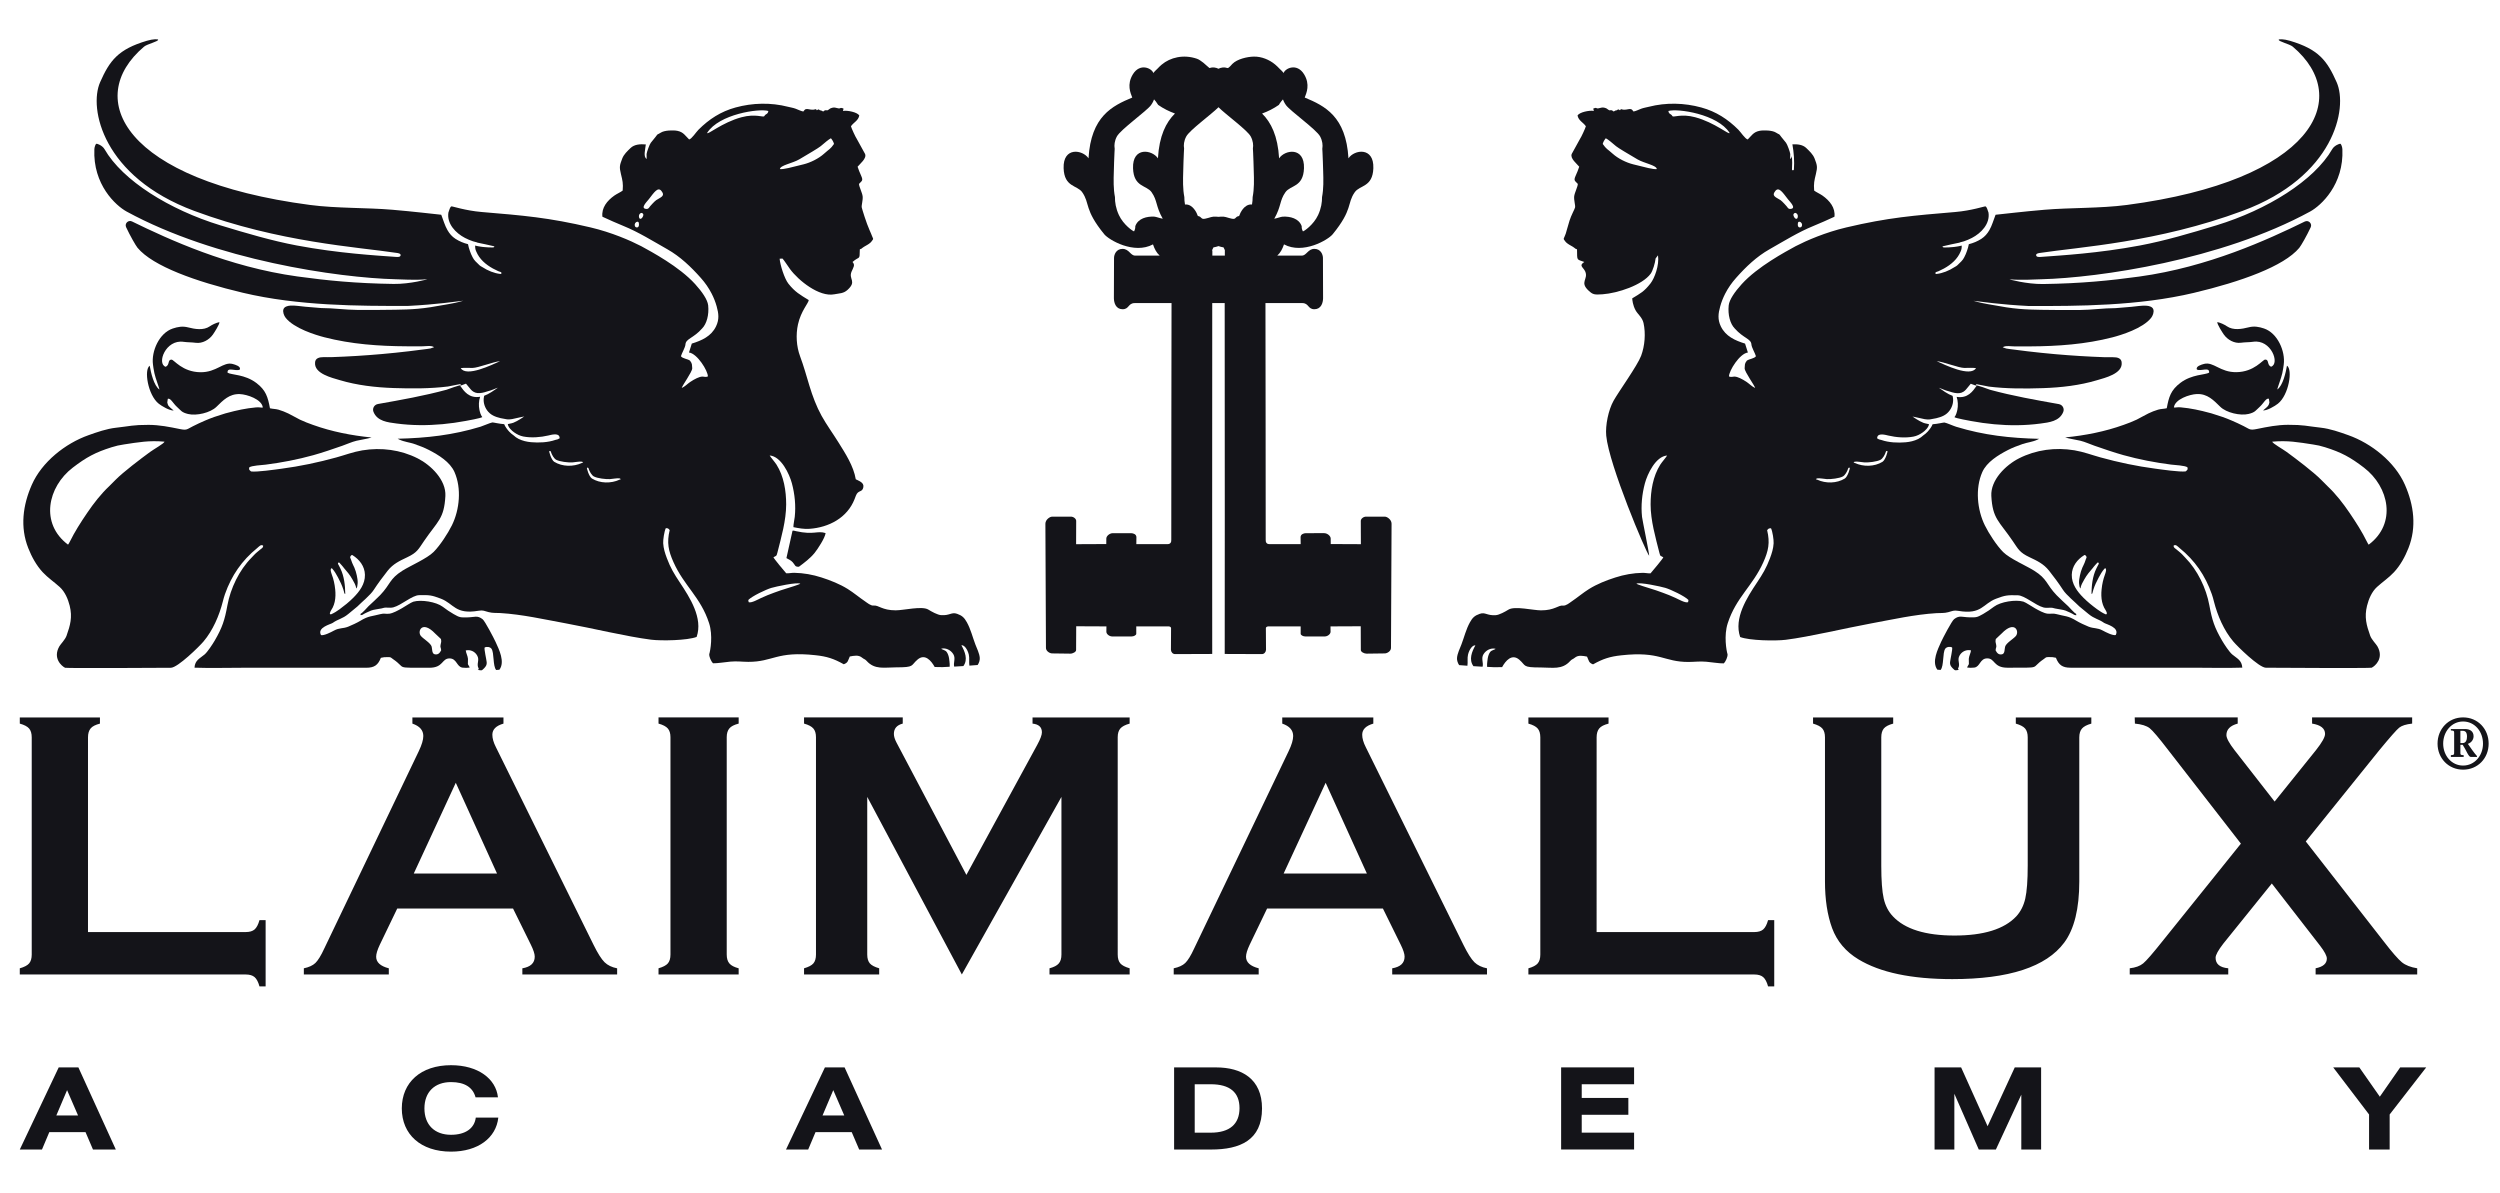
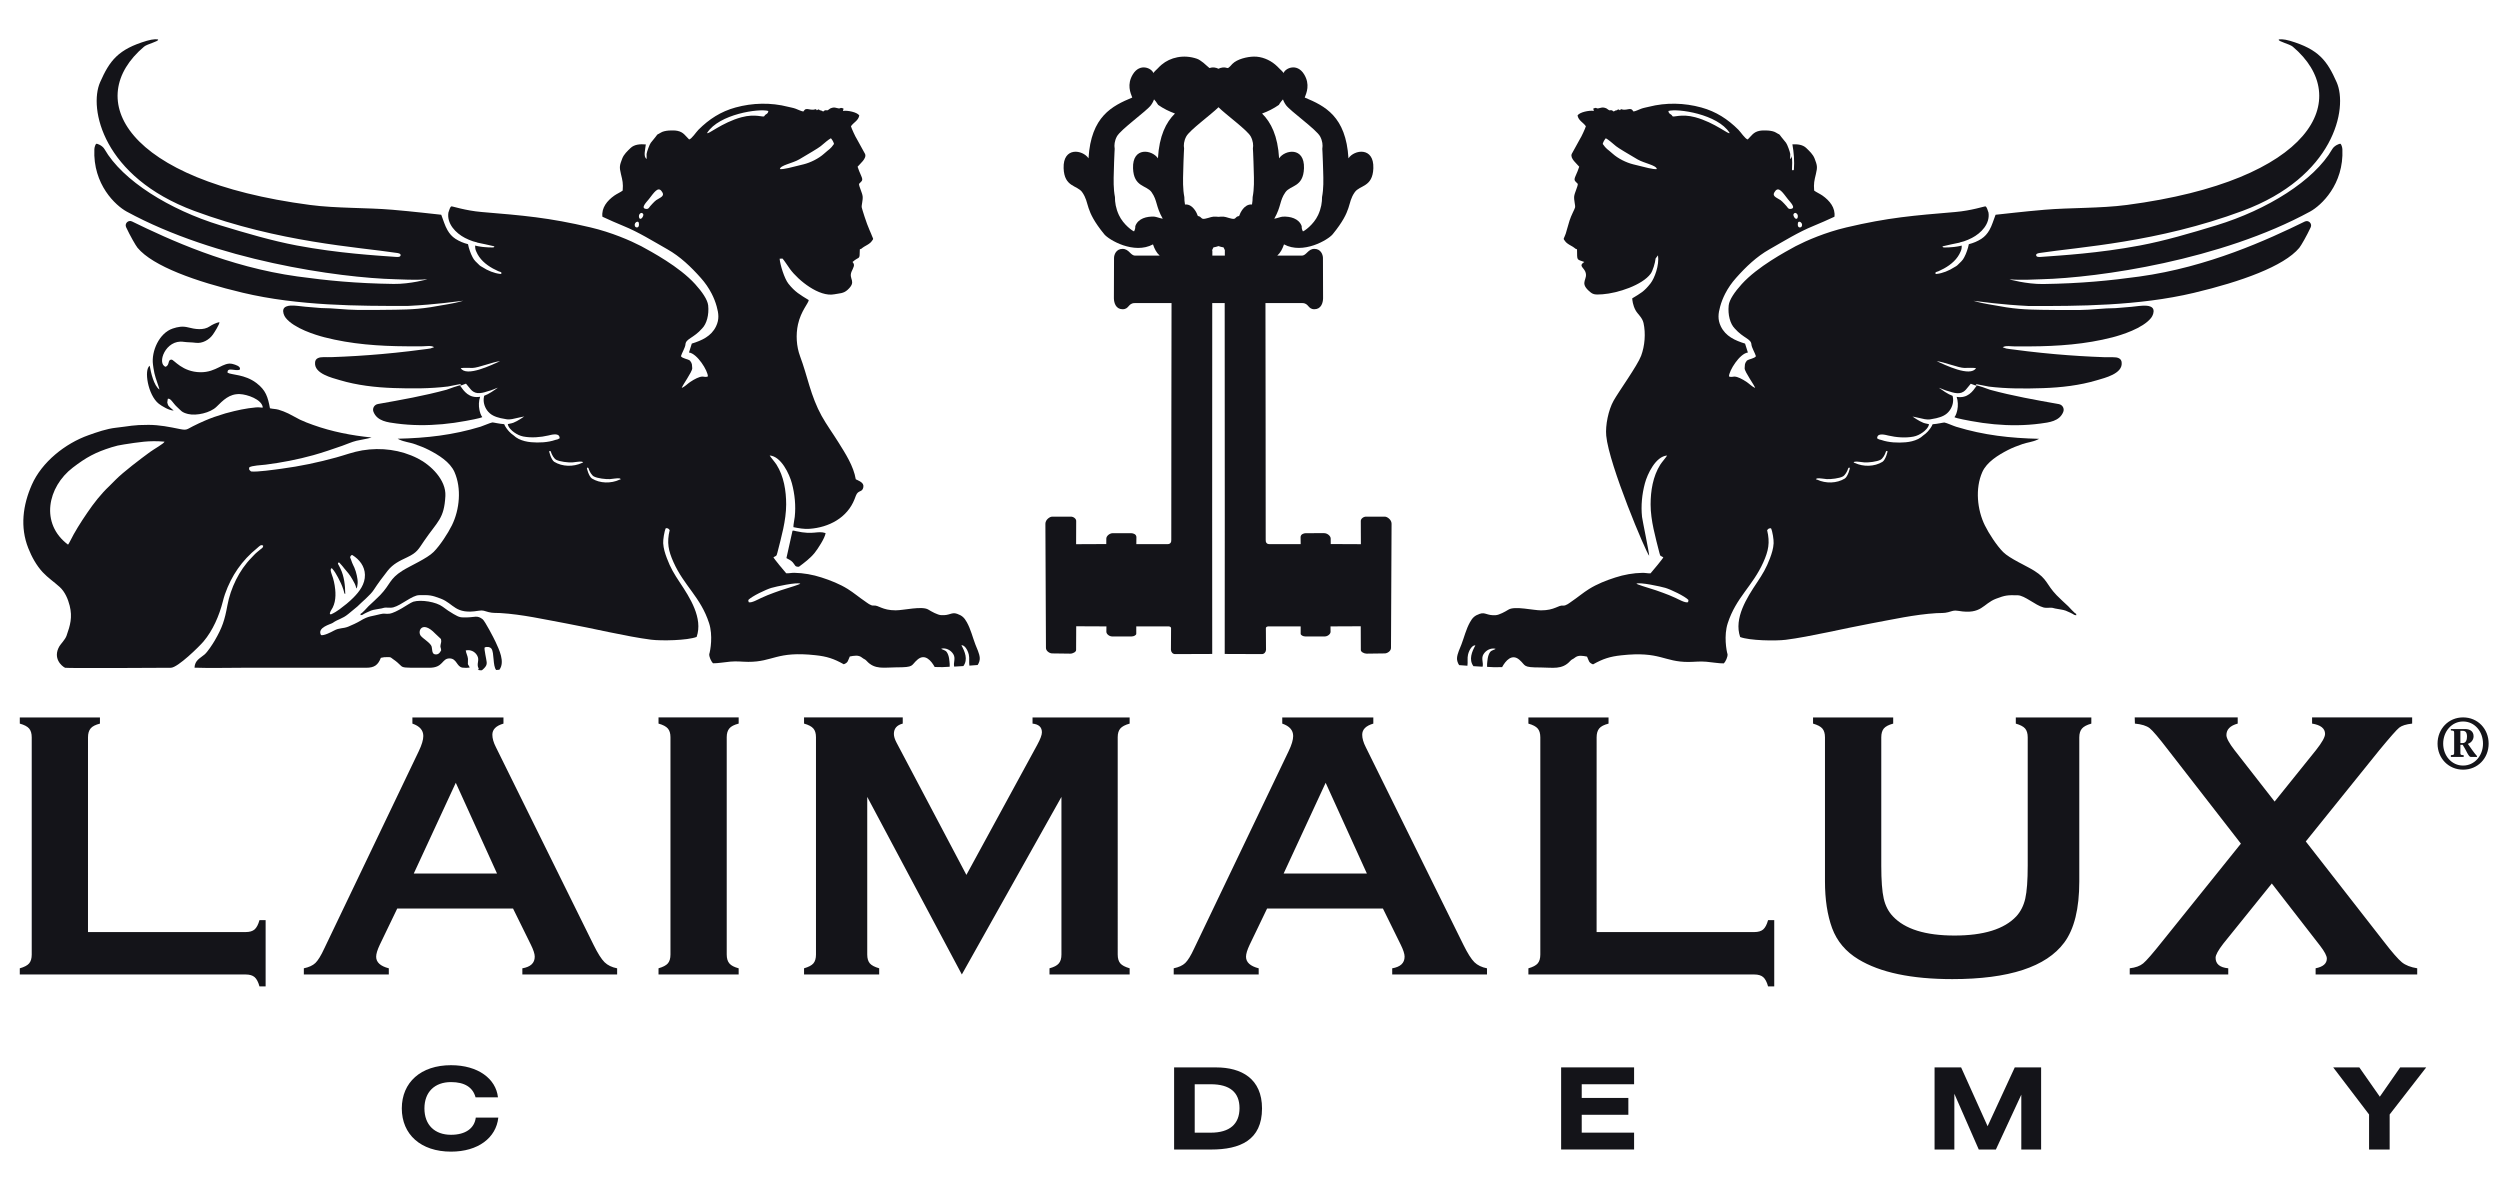
<svg xmlns="http://www.w3.org/2000/svg" id="Layer_1" x="0px" y="0px" width="220px" height="105px" viewBox="0 0 220 105" xml:space="preserve">
  <path fill="#141419" d="M69.735,46.732l-0.529,2.38c0.233,0.138,0.372,0.175,0.55,0.365c0.233,0.249,0.168,0.414,0.55,0.396 c0.489-0.365,1.011-0.755,1.392-1.233c0.27-0.338,0.911-1.314,0.954-1.729c-0.733-0.235-1.021,0.184-2.602-0.168 c-0.015-0.002-0.148-0.036-0.153-0.037C69.629,46.67,69.823,46.683,69.735,46.732z" />
  <g>
    <path fill="#141419" d="M43.612,56.49c-0.147-0.322-0.934-1.836-1.142-1.998c-0.467-0.367-0.705-0.174-1.318-0.164 c-0.634,0.012-0.684,0.025-1.236-0.291c-0.36-0.207-0.614-0.385-0.954-0.641c-0.581-0.437-1.903-0.646-2.59-0.447 c-0.191,0.055-0.799,0.464-1.014,0.583c-0.314,0.176-0.776,0.436-1.106,0.475c-0.303,0.036-0.456-0.052-0.781,0.037 c-0.74,0.203-1.031,0.136-1.759,0.586c-0.253,0.156-0.804,0.412-1.075,0.519c-0.48,0.188-0.761,0.076-1.254,0.346 c-0.274,0.148-0.856,0.449-1.133,0.396c-0.376-0.68,0.862-0.959,1.023-1.074c0.496-0.353,0.836-0.342,1.375-0.785l0.796-0.657 c0.404-0.408,1.151-1.008,1.445-1.465c0.339-0.526,0.828-1.188,1.225-1.687c0.485-0.608,1.044-0.863,1.725-1.187 c0.875-0.416,0.974-0.691,1.479-1.432c1.197-1.753,1.766-1.936,1.875-3.957c0.076-1.404-1.266-2.716-2.433-3.308 c-1.495-0.758-3.209-0.986-4.881-0.707c-0.811,0.136-1.509,0.408-2.286,0.622c-1.592,0.44-3.19,0.777-4.826,0.993 c-0.591,0.079-2.158,0.307-2.676,0.241c-0.161-0.148-0.195-0.137-0.161-0.354c0.184-0.167,1.146-0.206,1.447-0.245 c1.413-0.182,2.814-0.449,4.192-0.833c0.853-0.237,1.709-0.537,2.547-0.827c0.431-0.148,0.816-0.335,1.252-0.442 c0.39-0.096,0.995-0.174,1.329-0.289c-1.755-0.172-3.499-0.513-5.153-1.107c-0.388-0.14-0.774-0.282-1.146-0.461 c-0.348-0.168-0.674-0.377-1.024-0.542c-0.278-0.131-0.564-0.25-0.859-0.334c-0.268-0.076-0.485-0.059-0.759-0.125 c-0.185-0.99-0.354-1.589-1.201-2.231c-1.01-0.766-2.189-0.697-2.529-0.899c-0.052-0.546,0.721-0.09,1.076-0.276 c0.126-0.284-0.406-0.435-0.629-0.494c-0.833-0.218-1.406,0.747-2.842,0.727c-1.593-0.021-2.317-1.105-2.537-1.11 c-0.358-0.01-0.14,0.469-0.515,0.632c-0.81-0.261-0.008-2.439,1.58-2.197c0.321,0.049,0.72,0.035,1.061,0.084 c0.584,0.083,1.185-0.259,1.514-0.723c0.112-0.159,0.599-0.909,0.574-1.095c-0.273,0.047-0.651,0.234-0.837,0.364 c-0.562,0.391-1.331,0.249-1.921,0.098c-0.49-0.126-0.905-0.046-1.347,0.1c-1.201,0.399-1.896,2.012-1.741,3.171 c0.03,0.224,0.038,0.323,0.126,0.762c0.081,0.397,0.445,1.355,0.445,1.438c-0.496-0.334-0.759-1.502-0.858-2.095 c-0.521,0.328-0.169,2.579,0.796,3.343c0.268,0.212,0.951,0.616,1.311,0.595c-0.486-0.402-0.486-0.402-0.563-0.705l0.046-0.319 c0.237-0.107,0.465,0.401,0.803,0.703c0.368,0.329,0.401,0.486,0.981,0.629c0.735,0.181,1.963-0.108,2.492-0.626 c0.596-0.583,1.135-1.161,2.067-1.125c0.633,0.024,1.93,0.458,2.018,1.17c0.004,0.038-0.206,0.008-0.226,0.005 c-0.138-0.017-0.26-0.016-0.4-0.002c-0.845,0.076-1.688,0.257-2.504,0.482c-0.098,0.027-0.203,0.048-0.298,0.085 c-0.563,0.166-1.119,0.359-1.658,0.592c-0.368,0.157-0.698,0.313-1.056,0.493c-0.552,0.276-0.524,0.379-1.156,0.251 c-0.934-0.189-1.779-0.364-2.75-0.368c-1.394-0.004-1.628,0.116-2.864,0.251c-0.842,0.092-1.666,0.388-2.436,0.661 c-2.027,0.719-4.094,2.349-4.979,4.361c-0.79,1.794-1.046,3.722-0.31,5.58c0.301,0.761,0.714,1.518,1.273,2.119 c0.451,0.485,1.005,0.854,1.494,1.298c0.454,0.41,0.733,1.062,0.878,1.651c0.248,1.008,0.049,1.709-0.279,2.637 c-0.12,0.34-0.521,0.738-0.628,0.924c-0.603,1.039,0.179,1.736,0.498,1.893c0.109,0.053,8.742,0.008,9.315,0 c0.602-0.009,2.495-1.869,2.864-2.307c0.829-0.979,1.389-2.287,1.7-3.508c0.057-0.222,0.114-0.439,0.192-0.661 c0.581-1.649,1.488-2.962,2.839-4.06c0.173-0.141,0.324-0.349,0.524-0.207c0.003,0.162-0.089,0.208-0.228,0.315 c-0.095,0.073-0.19,0.158-0.283,0.233c-0.228,0.186-0.322,0.313-0.521,0.515c-1.079,1.094-1.84,2.686-2.116,4.188 c-0.239,1.303-0.448,1.953-1.115,3.099c-0.19,0.325-0.629,0.998-0.892,1.222c-0.411,0.35-0.849,0.502-0.889,1.164 c1.409,0.049,2.901,0.006,4.32,0.006h10.8c0.709,0,1.034-0.242,1.282-0.874c0.243-0.056,0.331-0.063,0.597-0.062 c0.329,0.001,0.242,0.02,0.479,0.181c1.247,0.849,0.022,0.743,3.182,0.756c1.259,0.003,1.082-0.823,1.784-0.823 c0.651,0.002,0.62,0.74,1.14,0.812c0.202,0.028,0.435,0.024,0.631-0.004c-0.039-0.146-0.138-0.228-0.156-0.313 c-0.01-0.05,0.019-0.346,0.008-0.455c-0.023-0.261-0.166-0.496-0.197-0.742c0.404-0.09,0.788,0.084,0.996,0.429 c0.268,0.44-0.097,0.748,0.145,1.167c-0.036,0.124,0.054,0.013-0.083,0.117c0.329,0.041,0.314,0.113,0.56-0.143 c0.153-0.16,0.25-0.303,0.227-0.531c-0.026-0.26-0.238-1.153-0.183-1.293c0.181-0.104,0.492-0.057,0.606,0.11 c0.249,0.359,0.103,1.5,0.409,1.866l0.286-0.023C44.461,58.245,43.913,57.148,43.612,56.49z M29.034,53.939 c0.044-0.17,0.163-0.314,0.241-0.467c0.081-0.162,0.139-0.332,0.178-0.508c0.079-0.353,0.081-0.722,0.046-1.082 c-0.012-0.124-0.029-0.249-0.049-0.373c-0.035-0.217-0.084-0.432-0.147-0.643c-0.062-0.21-0.156-0.412-0.196-0.628 c-0.013-0.071-0.007-0.3,0.121-0.204c0.002,0.001,0.003,0.003,0.004,0.004c0.003,0.002,0.006,0.003,0.01,0.007 c0.205,0.232,0.358,0.502,0.503,0.772c0.18,0.339,0.353,0.691,0.468,1.057c0.019,0.061,0.037,0.124,0.054,0.185 c0.007,0.023,0.034,0.177,0.054,0.185c0.02,0.005,0.041,0.011,0.065,0.016c-0.009-0.002-0.022-0.512-0.026-0.559 c-0.015-0.194-0.037-0.385-0.069-0.575c-0.063-0.376-0.166-0.748-0.334-1.091c-0.045-0.091-0.09-0.183-0.137-0.273 c-0.031-0.062-0.119-0.166-0.06-0.232c0.032-0.037,0.084-0.041,0.117-0.002c0.111,0.131,0.236,0.25,0.341,0.388 c0.006,0.008,0.009,0.016,0.012,0.024c0.293,0.338,0.566,0.652,0.789,1.056c0.138,0.249,0.305,0.511,0.333,0.801 c0.004-0.04,0.04-0.064,0.057-0.097c0.018-0.032,0.024-0.068,0.032-0.105c0.02-0.092,0.032-0.187,0.036-0.28 c0.011-0.229-0.034-0.457-0.079-0.678c-0.047-0.237-0.121-0.468-0.214-0.691c-0.06-0.143-0.144-0.279-0.196-0.424 c-0.04-0.11-0.079-0.219-0.118-0.33c-0.018-0.048-0.051-0.097-0.056-0.148c-0.007-0.075,0.12-0.245,0.199-0.195 c0.621,0.386,1.086,0.981,1.102,1.735c0.017,0.806-0.473,1.465-1.015,2.009c-0.375,0.378-0.791,0.711-1.218,1.024 c-0.229,0.17-0.473,0.321-0.733,0.438c-0.079,0.034-0.138-0.033-0.119-0.107C29.032,53.943,29.033,53.941,29.034,53.939z M13.2,39.777c-0.832,0.61-2.337,1.745-3.039,2.455c-0.176,0.178-0.349,0.362-0.539,0.541c-0.744,0.7-1.373,1.513-1.947,2.356 c-0.562,0.824-1.102,1.666-1.54,2.558c-0.01,0.02-0.135,0.252-0.148,0.242c-2.477-1.853-1.801-5.077,0.417-6.777 c1.189-0.912,1.988-1.345,3.418-1.794c0.4-0.126,0.654-0.182,1.079-0.246c1.274-0.192,2.208-0.369,3.58-0.245 C14.427,39.037,13.541,39.525,13.2,39.777z M38.823,57.225c-0.119,0.229-0.261,0.414-0.567,0.352 c-0.261-0.055-0.215-0.465-0.268-0.666c-0.083-0.318-0.711-0.674-0.943-0.938c-0.353-0.402,0.09-1.433,1.252-0.219 c0.157,0.165,0.341,0.303,0.508,0.48c0.038,0.238,0.027,0.262-0.03,0.49C38.714,56.971,38.806,56.961,38.823,57.225z" />
    <path fill="#141419" d="M85.829,56.703c-0.244-0.639-0.403-1.327-0.746-1.945c-0.229-0.412-0.426-0.59-0.856-0.742 c-0.502-0.178-0.627,0.168-1.411,0.117c-0.312-0.02-0.841-0.314-1.125-0.49c-0.547-0.336-2.16,0.064-2.864,0.066 c-1.21,0.002-1.51-0.473-1.951-0.42c-0.243,0.031-0.565-0.242-0.749-0.368c-0.518-0.348-0.995-0.759-1.525-1.089 c-0.721-0.446-1.504-0.754-2.308-1.014c-0.772-0.25-1.592-0.397-2.405-0.41c-0.234-0.004-0.481,0.057-0.701,0.043 c-0.154-0.169-1.095-1.299-1.125-1.41c0.256-0.16,0.256-0.047,0.344-0.393c0.346-1.371,0.774-2.84,0.776-4.251 c0.001-1.198-0.201-2.483-0.852-3.512c-0.137-0.217-0.547-0.688-0.599-0.802c1.007,0.074,1.734,1.626,1.954,2.445 c0.255,0.951,0.358,1.972,0.253,2.958c-0.027,0.253-0.129,0.69-0.118,0.904c0.47,0.096,0.935,0.182,1.415,0.147 c1.698-0.121,3.321-0.964,3.965-2.61c0.039-0.1,0.077-0.2,0.114-0.299c0.207-0.549,0.563-0.256,0.66-0.753 c0.082-0.42-0.416-0.56-0.667-0.699c-0.193-1.164-0.917-2.273-1.53-3.256c-0.486-0.781-1.032-1.525-1.479-2.33 c-0.452-0.815-0.792-1.73-1.063-2.62c-0.27-0.885-0.505-1.751-0.829-2.618c-0.325-0.874-0.383-1.905-0.183-2.812 c0.259-1.172,0.931-1.871,0.946-2.133c-0.746-0.456-1.214-0.712-1.795-1.45c-0.346-0.439-0.721-1.646-0.768-2.19l0.256-0.013 c0.178,0.205,0.48,0.681,0.662,0.928c0.739,1.006,2.57,2.476,3.892,2.216c0.459-0.091,0.804-0.06,1.162-0.384 c0.851-0.771,0.071-0.93,0.359-1.613c0.161-0.382,0.339-0.572,0.084-0.847c0.647-0.569,0.623-0.094,0.643-1.108 c0-0.015,0.131-0.053,0.143-0.062c0.023-0.021,0.047-0.041,0.072-0.061c0.047-0.037,0.096-0.071,0.147-0.103 c0.098-0.061,0.199-0.114,0.298-0.173c0.096-0.056,0.19-0.118,0.272-0.193c0.055-0.051,0.102-0.109,0.145-0.171 c0.033-0.047,0.103-0.122,0.092-0.185c-0.004-0.024-0.016-0.046-0.028-0.068c-0.015-0.029-0.026-0.059-0.038-0.089 c-0.017-0.04-0.033-0.08-0.049-0.12c-0.023-0.057-0.045-0.115-0.069-0.173c-0.04-0.098-0.084-0.197-0.128-0.294 c-0.274-0.603-0.66-1.861-0.688-1.999c-0.038-0.186,0.117-0.639,0.079-0.981c-0.033-0.302-0.321-0.854-0.321-1.09 c0.244-0.278,0.395-0.264,0.188-0.725c-0.096-0.214-0.252-0.58-0.312-0.789c0.205-0.252,0.826-0.731,0.658-1.124l-0.732-1.33 c-0.093-0.121-0.475-0.947-0.51-1.107c0.247-0.353,0.645-0.487,0.734-0.949c-0.187-0.293-1.038-0.46-1.396-0.403 c-0.047,0.008-0.049-0.006-0.03-0.062c0.014-0.039,0.046-0.087,0.03-0.131c-0.02-0.054-0.058-0.032-0.106-0.047 c-0.058-0.018-0.104-0.039-0.163-0.005c-0.19,0.109-0.371-0.113-0.709-0.032c-0.263,0.063-0.228,0.139-0.435,0.231 c-0.405-0.075-0.229,0.203-0.487,0.043c-0.026-0.016-0.059-0.039-0.091-0.043c-0.012-0.001-0.022,0.004-0.034,0.004 c-0.039,0-0.077-0.032-0.103-0.057c-0.019-0.017-0.042-0.033-0.067-0.032c-0.045,0.002-0.085,0.05-0.125,0.069 C71.897,9.698,71.891,9.7,71.885,9.7c-0.027,0-0.04-0.058-0.058-0.074c-0.049-0.044-0.138,0.013-0.198,0.021 c-0.103,0.016-0.209,0.007-0.312-0.008c-0.028-0.004-0.056-0.009-0.083-0.015c-0.299-0.057-0.366-0.059-0.543,0.19 c-0.215-0.04-0.46-0.165-0.668-0.244c-0.22-0.083-0.444-0.114-0.675-0.173c-1.511-0.389-3.125-0.35-4.622,0.062 c-1.295,0.355-2.33,1.028-3.258,1.955c-0.217,0.216-0.592,0.808-0.825,0.859c-0.339-0.329-0.495-0.647-1.023-0.757 c-0.366-0.076-1.146-0.054-1.462,0.152c-0.385,0.252-0.188,0.005-0.49,0.406c-0.121,0.161-0.27,0.332-0.398,0.492 c-0.108,0.132-0.349,0.8-0.371,0.988c-0.014,0.115,0.021,0.269,0.005,0.436c-0.308-0.205-0.126-0.785-0.073-1.28 c-0.486-0.04-1.008-0.013-1.35,0.323c-0.272,0.267-0.58,0.542-0.725,0.92c-0.225,0.594-0.27,0.729-0.112,1.37 c0.14,0.575,0.203,0.812,0.152,1.447c-0.132,0.114-0.522,0.293-0.728,0.438c-0.641,0.452-1.149,1.078-1.056,1.864 c0.601,0.276,1.235,0.564,1.849,0.812c1.322,0.536,2.627,1.351,3.867,2.053c1.131,0.641,2.077,1.544,2.947,2.524 c0.373,0.419,0.696,0.882,0.952,1.381c0.184,0.357,0.332,0.732,0.44,1.119c0.177,0.632,0.238,1.148-0.053,1.755 c-0.421,0.881-1.26,1.251-2.136,1.521l-0.247,0.784c0.732,0.093,1.667,1.613,1.664,2.107c-0.213,0.091-0.324,0.002-0.507,0.013 c-0.25,0.012-0.648,0.2-1.067,0.485c-0.229,0.157-0.446,0.394-0.727,0.518c0.035-0.213,0.922-1.41,0.923-1.732 c-0.037-0.333,0.021-0.388-0.196-0.673c-0.218-0.164-0.648-0.173-0.799-0.391c0.073-0.266,0.382-0.768,0.398-1.038 c0.033-0.511,0.7-0.534,1.47-1.408c0.395-0.4,0.618-1.195,0.529-2.032c-0.058-0.5-0.529-1.186-1.143-1.863 c-1.4-1.545-3.849-2.85-4.753-3.345c-0.955-0.495-2.608-1.213-4.457-1.649c-3.7-0.873-5.917-1.047-9.584-1.356 c-1.426-0.12-2.588-0.517-2.657-0.495c-0.117,0.037-0.195,0.332-0.267,0.549c-0.145,0.991,0.649,1.803,1.456,2.225 c0.227,0.118,0.463,0.218,0.706,0.299c0.111,0.037,0.225,0.055,0.336,0.091c0.008,0.002,0.032,0.013,0.062,0.028 c0.467,0.082,0.925,0.207,1.39,0.303c0.053,0.011,0.108,0.015,0.088,0.062c-0.026,0.061-0.113,0.056-0.172,0.058 c-0.221,0.004-0.445-0.008-0.664-0.029c-0.132-0.013-0.277-0.022-0.408-0.048c-0.067-0.013-0.13-0.016-0.197-0.033 c-0.057-0.014-0.22-0.053-0.242-0.055c-0.016-0.003,0.016,0.277,0.021,0.302c0.018,0.081,0.05,0.158,0.083,0.233 c0.066,0.156,0.149,0.306,0.245,0.445c0.399,0.582,1.047,0.989,1.683,1.27c0.071,0.031,0.153,0.055,0.227,0.081 c0.085,0.03,0.078,0.175-0.022,0.167c-0.007-0.001-0.015-0.003-0.023-0.003c-0.521-0.052-1.104-0.288-1.58-0.601 c-0.114-0.061-0.207-0.118-0.245-0.158c-0.118-0.118-0.239-0.234-0.358-0.35c-0.111-0.108-0.185-0.229-0.258-0.366 c-0.095-0.179-0.175-0.366-0.239-0.558c-0.062-0.187-0.13-0.391-0.162-0.585c-0.391-0.099-0.764-0.252-1.106-0.473 c-0.307-0.2-0.519-0.447-0.702-0.764c-0.238-0.411-0.353-0.856-0.524-1.289c-0.009-0.021-0.017-0.044-0.026-0.065 c-0.794-0.081-2.401-0.277-4.312-0.44c-2.246-0.191-4.904-0.114-7.234-0.421c-16.397-2.157-19.997-9.374-14.6-13.933 c0.272-0.231,1.282-0.455,1.234-0.614c-0.015-0.048-0.423-0.07-0.994,0.1c-2.525,0.749-3.27,1.74-4.111,3.647 c-1.016,2.3,0.231,8.333,8.284,11.323c7.489,2.78,14.348,3.17,17.855,3.703c0.07,0.011,0.336,0.047,0.305,0.209 c-0.03,0.156-0.242,0.15-0.407,0.138c-1.777-0.131-5.036-0.314-8.727-1.006c-2.165-0.407-4.479-1.087-6.73-1.774 c-4.468-1.366-8.604-3.934-10.195-6.705c-0.185-0.322-0.65-0.496-0.713-0.474c-0.081,0.029-0.17,0.301-0.178,0.478 c-0.139,3.116,1.882,4.965,2.838,5.488c7.855,4.282,18.62,5.827,23.642,5.958c0.37,0.01,1.851,0.096,2.803,0 c0.134-0.013-1.494,0.433-2.942,0.413c-3.334-0.048-5.89-0.301-8.461-0.657c-6.083-0.839-11.345-3.266-14.568-4.842 c-0.324-0.159-0.669,0.178-0.518,0.506c0.337,0.728,0.847,1.619,1.005,1.811c1.353,1.624,5.127,2.974,9.268,3.958 c4.897,1.163,10.211,1.166,14.516,1.16c2.569-0.13,4.192-0.384,4.882-0.459c-0.217,0.078-0.488,0.13-0.708,0.184 c-0.345,0.084-0.712,0.13-1.063,0.197c-0.74,0.14-1.484,0.261-2.235,0.327c-0.653,0.059-1.31,0.075-1.966,0.085 c-1.115,0.019-2.231,0.025-3.347,0.017c-1.063-0.007-2.126-0.165-3.186-0.165c-0.468-0.038-0.936-0.079-1.404-0.117 c-0.425-0.036-0.896-0.126-1.32-0.097c-0.228,0.017-0.521,0.093-0.597,0.323c-0.079,0.235,0.051,0.567,0.195,0.748 c0.742,0.938,2.646,1.516,3.401,1.712c2.37,0.613,4.812,0.784,7.251,0.797c0.051,0,0.102,0,0.153,0 c0.392,0.001,0.781-0.003,1.174,0.002c0.315,0.004,0.843-0.106,1.083,0.078c0.007,0.005-0.284,0.102-0.323,0.11 c-0.203,0.04-0.414,0.057-0.619,0.085c-0.414,0.056-0.829,0.107-1.244,0.157c-0.812,0.097-1.626,0.181-2.441,0.252 c-1.442,0.127-2.887,0.217-4.333,0.267c-0.259,0.01-0.519,0.003-0.777,0.003c-0.339-0.002-0.738,0.079-0.738,0.502 c-0.066,0.953,1.492,1.316,2.168,1.519c1.541,0.46,3.152,0.643,4.755,0.698c1.574,0.053,3.207,0.059,4.772-0.136 c0.093-0.012,1.083-0.212,1.083-0.213c0.011,0.014,0.065,0.086,0.088,0.116c-0.065-0.088-1.171,0.348-1.287,0.38 c-1.988,0.54-4.01,0.898-6.038,1.257c-0.347,0.061-0.517,0.401-0.398,0.695c0.333,0.822,1.247,0.918,2.014,1.02 c1.346,0.18,2.712,0.185,4.064,0.061c0.684-0.063,1.365-0.16,2.04-0.286c0.12-0.022,1.306-0.232,1.456-0.337 c-0.142-0.175-0.213-0.452-0.254-0.645c-0.075-0.347-0.059-0.79,0.062-1.143c-0.982,0.161-1.424-0.499-1.754-0.967l0.511-0.188 c0.08,0.097,0.161,0.195,0.241,0.292c0.125,0.153,0.239,0.312,0.412,0.416c0.113,0.069,0.226,0.108,0.357,0.121 c0.139,0.012,0.279,0.001,0.415-0.024c0.139-0.026,0.275-0.066,0.41-0.111c0.12-0.04,0.239-0.064,0.358-0.104 c0.171-0.056,0.333-0.135,0.501-0.197c0.035-0.013,0.089-0.02,0.119-0.042c-0.355,0.248-0.785,0.562-1.211,0.716 c-0.002,0.008-0.004,0.017-0.006,0.025c-0.004,0.017-0.007,0.034-0.011,0.051c-0.092,0.417,0.026,0.861,0.272,1.205 c0.294,0.41,0.712,0.575,1.189,0.688c0.17,0.039,0.347,0.07,0.519,0.098c0.328,0.056,0.667-0.056,0.985-0.124 c0.131-0.028,0.263-0.056,0.395-0.086c0.055-0.013,0.139-0.016,0.188-0.046c-0.055,0.05-0.582,0.416-0.963,0.562 c-0.182,0.07-0.428,0.091-0.492,0.122c0.04,0.295,0.353,0.579,0.554,0.722c0.248,0.177,0.52,0.312,0.82,0.37 c0.703,0.133,1.512,0.069,2.203-0.093c0.2-0.046,0.879-0.25,0.972,0.129c0.003,0.013,0.003,0.024,0.004,0.035 c0.028,0.042-0.008,0.037,0.001,0.104c-0.016,0-0.029,0.001-0.044,0.001c-0.064,0.064-0.191,0.098-0.314,0.119 c-0.663,0.234-1.475,0.263-2.144,0.204c-0.379-0.034-0.753-0.12-1.096-0.288c-0.177-0.087-0.319-0.197-0.453-0.319 c-0.14-0.097-0.27-0.205-0.381-0.326c-0.149-0.161-0.351-0.422-0.441-0.654c-0.432-0.027-0.979-0.164-1.038-0.153 c-0.219,0.04-0.771,0.292-1.04,0.376c-2.432,0.743-4.751,1.001-7.298,1.059c0,0,0.173,0.083,0.174,0.084 c0.391,0.187,0.883,0.235,1.296,0.378c0.426,0.147,0.873,0.316,1.271,0.521c0.862,0.442,1.871,1.06,2.263,1.946 c0.635,1.436,0.452,3.314-0.226,4.689c-0.349,0.71-1.05,1.783-1.609,2.344c-0.581,0.582-2.052,1.216-2.738,1.647 c-1.171,0.736-1.04,1.187-1.969,2.156c-0.323,0.336-0.683,0.646-1.021,0.969c-0.066,0.062-0.602,0.678-0.685,0.653 c-0.017,0.142-0.107,0.174,0.16,0.104c0.083-0.078,0.607-0.314,0.747-0.369c0.23-0.096,0.657-0.127,0.931-0.191 c0.225-0.055,0.215-0.076,0.481-0.068c0.184,0.006,0.373,0.021,0.547-0.024c0.724-0.193,1.652-1.061,2.269-1.073 c0.929-0.021,1.097,0,1.905,0.304c1.167,0.442,1.256,1.42,3.313,1.069c0.424-0.072,0.508,0.016,0.9,0.118 c0.36,0.095,0.666,0.062,1.032,0.083c1.969,0.123,3.833,0.555,5.765,0.908c2.258,0.412,5.362,1.166,7.498,1.436 c0.905,0.113,3.19,0.073,4.01-0.243c0.572-1.651-0.592-3.458-1.475-4.786c-0.508-0.765-0.82-1.278-1.145-2.143 c-0.159-0.423-0.297-0.854-0.323-1.316c-0.017-0.304,0.097-1.053,0.23-1.325c0.189-0.002,0.223,0.021,0.342,0.17 c-0.265,1.102-0.115,1.817,0.336,2.825c0.941,2.102,2.39,3.076,3.131,5.363c0.351,1.083,0.116,2.407,0.014,2.73 c-0.014,0.23,0.162,0.644,0.338,0.802c0.344,0.014,1.132-0.113,1.533-0.147c0.592-0.052,1.003,0.018,1.566,0.021 c2.196,0.008,2.475-0.963,5.918-0.584c1.009,0.108,1.618,0.31,2.483,0.796c0.398-0.148,0.358-0.318,0.531-0.684 c0.378-0.067,0.769-0.162,1.088,0.109c0.155,0.133,0.245,0.114,0.385,0.271c0.72,0.807,1.562,0.576,2.6,0.576 c1.654,0,1.264-0.149,1.886-0.683c0.654-0.559,1.205,0.097,1.511,0.652c0,0,0.353,0.006,0.679,0.011 c0.178-0.005,0.462-0.027,0.64-0.034c-0.004-0.09,0.01-0.166,0-0.254c-0.029-0.258-0.031-0.721-0.265-1.048 c-0.135-0.191-0.513-0.221-0.46-0.294c0.419-0.082,0.823,0.138,1.041,0.483c0.237,0.375-0.015,0.76,0.083,1.102 c0.269-0.016,0.537-0.029,0.806-0.048c0.428-0.577,0.128-1.293-0.175-1.831c0.251-0.039,0.539,0.35,0.653,0.82 c0.074,0.301,0.003,0.683,0.052,0.973c0.242-0.016,0.483-0.036,0.725-0.055c0.133-0.188,0.201-0.434,0.188-0.625 C86.194,57.504,85.962,57.055,85.829,56.703z M70.339,14.021c0.781-0.462,1.683-0.991,1.882-1.157 c0.367-0.307,0.673-0.579,0.9-0.698c0.12,0.146,0.222,0.302,0.272,0.501c-0.333,0.477-0.397,0.426-0.874,0.858 c-0.468,0.424-1.19,0.784-1.806,0.936c-1.089,0.27-1.743,0.456-2.081,0.419C68.651,14.54,69.744,14.373,70.339,14.021z M56.075,20.013c-0.11,0.014-0.186-0.052-0.21-0.136c-0.048-0.167,0.049-0.336,0.216-0.364c0.057-0.009,0.115,0.028,0.13,0.084 C56.252,19.752,56.239,19.992,56.075,20.013z M56.43,19.236c-0.061,0.043-0.151,0.014-0.177-0.055 c-0.062-0.165-0.027-0.34,0.121-0.424c0.071-0.041,0.163-0.016,0.206,0.053l0.015,0.024c0.017,0.028,0.025,0.062,0.019,0.094 C56.59,19.053,56.53,19.164,56.43,19.236z M57.75,17.61c-0.165,0.11-0.529,0.528-0.529,0.528l-0.126,0.165 c-0.043,0.056-0.111,0.088-0.182,0.086c-0.628-0.024-0.005-0.614,0.188-0.864c0.467-0.604,0.794-1.109,1.106-0.719 C58.576,17.265,58.117,17.365,57.75,17.61z M40.543,32.395c0.332-0.048,0.695-0.012,1.035-0.016c0.5-0.004,1.893-0.564,2.425-0.593 C43.316,32.092,41.043,33.218,40.543,32.395z M51.201,40.743c-0.747,0.348-1.717,0.335-2.427-0.102 c-0.265-0.163-0.484-0.945-0.434-0.944c0.043-0.027,0.115-0.014,0.132,0.046c0.085,0.285,0.282,0.611,0.469,0.714 c0.314,0.173,1.058,0.254,1.417,0.236c0.217-0.011,0.652-0.105,0.865-0.063c0.043,0.008,0.062,0.059,0.096,0.078 C51.282,40.709,51.241,40.724,51.201,40.743z M54.518,42.212c-0.748,0.348-1.717,0.336-2.427-0.101 c-0.264-0.163-0.484-0.945-0.434-0.944c0.043-0.027,0.115-0.014,0.132,0.045c0.084,0.286,0.282,0.611,0.469,0.714 c0.315,0.173,1.058,0.254,1.416,0.236c0.217-0.012,0.652-0.104,0.866-0.064c0.043,0.009,0.062,0.06,0.097,0.079 C54.599,42.179,54.558,42.193,54.518,42.212z M62.23,11.691c1.045-1.651,4.569-2.165,5.384-1.925 c-0.045,0.316-0.217,0.213-0.354,0.452c-0.081,0.141-0.768-0.233-2.003,0.098C63.522,10.782,62.227,11.929,62.23,11.691z M69.275,51.768c-0.391,0.113-0.775,0.249-1.157,0.389c-0.414,0.152-0.734,0.277-1.136,0.464c-0.239,0.109-0.862,0.47-1.099,0.371 l-0.036-0.19c0.313-0.337,1.567-0.93,2.034-1.067c0.395-0.118,2.248-0.52,2.547-0.371C70.374,51.433,69.361,51.742,69.275,51.768z" />
-     <path fill="#141419" d="M170.488,58.932l0.285,0.023c0.307-0.366,0.16-1.507,0.408-1.866c0.114-0.167,0.426-0.215,0.606-0.11 c0.055,0.14-0.157,1.032-0.183,1.293c-0.023,0.229,0.072,0.371,0.227,0.531c0.246,0.256,0.232,0.184,0.561,0.143 c-0.139-0.104-0.047,0.007-0.084-0.117c0.242-0.419-0.123-0.727,0.146-1.167c0.208-0.345,0.593-0.519,0.996-0.429 c-0.031,0.246-0.175,0.481-0.197,0.742c-0.01,0.109,0.021,0.405,0.009,0.455c-0.019,0.086-0.115,0.17-0.156,0.313 c0.195,0.028,0.43,0.032,0.631,0.004c0.521-0.07,0.488-0.81,1.141-0.812c0.701,0,0.523,0.826,1.783,0.823 c3.16-0.013,1.936,0.093,3.183-0.756c0.236-0.161,0.149-0.18,0.479-0.181c0.267-0.002,0.354,0.007,0.598,0.062 c0.247,0.632,0.572,0.874,1.281,0.874h10.8c1.419,0,2.911,0.043,4.319-0.006c-0.04-0.662-0.479-0.814-0.889-1.164 c-0.264-0.224-0.703-0.896-0.893-1.222c-0.667-1.146-0.877-1.796-1.116-3.099c-0.274-1.5-1.038-3.093-2.116-4.188 c-0.197-0.201-0.291-0.329-0.52-0.515c-0.094-0.075-0.188-0.16-0.283-0.233c-0.139-0.107-0.232-0.153-0.229-0.315 c0.199-0.142,0.352,0.066,0.523,0.207c1.352,1.097,2.26,2.411,2.84,4.06c0.078,0.222,0.137,0.439,0.191,0.661 c0.312,1.221,0.872,2.532,1.701,3.508c0.369,0.438,2.262,2.298,2.863,2.307c0.572,0.008,9.207,0.053,9.314,0 c0.318-0.154,1.102-0.854,0.498-1.893c-0.105-0.186-0.507-0.584-0.628-0.924c-0.329-0.928-0.526-1.629-0.278-2.637 c0.145-0.59,0.424-1.242,0.877-1.652c0.489-0.444,1.045-0.813,1.494-1.298c0.559-0.601,0.973-1.358,1.273-2.119 c0.736-1.858,0.479-3.785-0.311-5.58c-0.885-2.012-2.951-3.642-4.979-4.361c-0.77-0.273-1.594-0.568-2.436-0.661 c-1.236-0.135-1.472-0.255-2.865-0.251c-0.972,0.004-1.814,0.179-2.75,0.368c-0.633,0.127-0.604,0.025-1.155-0.251 c-0.357-0.179-0.688-0.336-1.058-0.493c-0.539-0.233-1.096-0.426-1.658-0.592c-0.094-0.037-0.197-0.058-0.297-0.085 c-0.816-0.225-1.66-0.406-2.506-0.482c-0.139-0.014-0.262-0.015-0.398,0.002c-0.02,0.002-0.229,0.033-0.225-0.005 c0.086-0.711,1.383-1.146,2.018-1.17c0.931-0.036,1.471,0.542,2.066,1.125c0.528,0.518,1.756,0.807,2.491,0.626 c0.58-0.143,0.613-0.3,0.979-0.629c0.34-0.302,0.566-0.81,0.804-0.703l0.047,0.319c-0.077,0.302-0.077,0.302-0.563,0.705 c0.359,0.021,1.043-0.382,1.311-0.595c0.966-0.764,1.316-3.015,0.796-3.343c-0.099,0.593-0.36,1.761-0.856,2.095 c0-0.083,0.363-1.042,0.445-1.438c0.088-0.439,0.096-0.538,0.127-0.762c0.153-1.159-0.541-2.771-1.742-3.171 c-0.441-0.146-0.856-0.227-1.347-0.1c-0.591,0.151-1.358,0.293-1.922-0.098c-0.187-0.13-0.563-0.317-0.838-0.364 c-0.022,0.186,0.462,0.938,0.575,1.095c0.326,0.464,0.93,0.806,1.514,0.723c0.34-0.049,0.739-0.035,1.061-0.084 c1.588-0.243,2.391,1.936,1.58,2.197c-0.375-0.163-0.155-0.642-0.515-0.632c-0.219,0.005-0.944,1.089-2.536,1.11 c-1.437,0.02-2.01-0.945-2.843-0.727c-0.224,0.059-0.756,0.21-0.629,0.494c0.354,0.186,1.129-0.27,1.075,0.276 c-0.34,0.203-1.52,0.134-2.529,0.899c-0.846,0.642-1.016,1.241-1.199,2.231c-0.273,0.066-0.492,0.049-0.76,0.125 c-0.296,0.084-0.58,0.203-0.859,0.334c-0.35,0.165-0.676,0.374-1.022,0.542c-0.372,0.179-0.759,0.322-1.146,0.461 c-1.654,0.595-3.397,0.935-5.152,1.107c0.334,0.115,0.938,0.193,1.328,0.289c0.437,0.107,0.822,0.294,1.252,0.442 c0.839,0.29,1.695,0.589,2.548,0.827c1.377,0.383,2.778,0.651,4.19,0.833c0.303,0.039,1.265,0.078,1.448,0.245 c0.034,0.218,0,0.206-0.161,0.354c-0.518,0.066-2.085-0.162-2.676-0.241c-1.636-0.216-3.234-0.553-4.827-0.993 c-0.774-0.214-1.475-0.485-2.284-0.622c-1.672-0.279-3.388-0.052-4.881,0.707c-1.168,0.592-2.51,1.904-2.435,3.308 c0.108,2.021,0.679,2.203,1.875,3.957c0.507,0.74,0.604,1.016,1.479,1.432c0.68,0.323,1.239,0.579,1.725,1.187 c0.398,0.499,0.888,1.16,1.226,1.687c0.294,0.457,1.041,1.057,1.445,1.465l0.797,0.657c0.537,0.443,0.878,0.434,1.374,0.785 c0.161,0.115,1.398,0.396,1.023,1.074c-0.278,0.053-0.86-0.248-1.135-0.396c-0.492-0.27-0.773-0.157-1.254-0.346 c-0.271-0.105-0.822-0.361-1.074-0.519c-0.729-0.451-1.021-0.383-1.76-0.586c-0.324-0.089-0.479-0.001-0.781-0.037 c-0.328-0.039-0.791-0.299-1.105-0.476c-0.215-0.118-0.822-0.527-1.014-0.583c-0.688-0.199-2.01,0.011-2.59,0.448 c-0.342,0.256-0.596,0.434-0.955,0.641c-0.552,0.316-0.603,0.303-1.235,0.291c-0.612-0.01-0.851-0.203-1.318,0.164 c-0.208,0.162-0.995,1.676-1.142,1.998C170.521,57.148,169.973,58.245,170.488,58.932z M185.4,53.947 c0.021,0.074-0.039,0.143-0.118,0.107c-0.261-0.115-0.503-0.269-0.732-0.438c-0.428-0.312-0.843-0.646-1.218-1.024 c-0.542-0.544-1.031-1.204-1.016-2.009c0.017-0.754,0.481-1.35,1.104-1.735c0.079-0.049,0.206,0.121,0.199,0.195 c-0.006,0.052-0.038,0.1-0.057,0.148c-0.039,0.11-0.078,0.219-0.117,0.33c-0.053,0.145-0.137,0.281-0.196,0.424 c-0.095,0.223-0.166,0.454-0.214,0.691c-0.045,0.222-0.09,0.449-0.079,0.678c0.006,0.093,0.019,0.188,0.037,0.28 c0.008,0.038,0.015,0.073,0.032,0.105c0.017,0.032,0.053,0.057,0.056,0.097c0.028-0.29,0.196-0.552,0.334-0.801 c0.222-0.404,0.495-0.718,0.788-1.056c0.003-0.008,0.006-0.016,0.012-0.024c0.105-0.137,0.229-0.256,0.344-0.388 c0.031-0.039,0.084-0.034,0.115,0.002c0.059,0.066-0.027,0.17-0.061,0.232c-0.047,0.09-0.092,0.182-0.137,0.273 c-0.168,0.343-0.272,0.715-0.336,1.091c-0.031,0.19-0.054,0.381-0.067,0.575c-0.003,0.046-0.019,0.557-0.025,0.559 c0.024-0.005,0.046-0.011,0.063-0.016c0.021-0.007,0.049-0.161,0.056-0.185c0.017-0.061,0.034-0.124,0.054-0.185 c0.114-0.365,0.288-0.718,0.469-1.057c0.145-0.271,0.299-0.541,0.502-0.772c0.004-0.003,0.008-0.004,0.011-0.007 c0.001-0.001,0.003-0.003,0.005-0.004c0.129-0.097,0.134,0.133,0.12,0.204c-0.039,0.216-0.134,0.418-0.195,0.628 c-0.062,0.211-0.11,0.426-0.147,0.643c-0.02,0.124-0.035,0.249-0.047,0.373c-0.037,0.36-0.033,0.729,0.045,1.082 c0.039,0.176,0.098,0.346,0.179,0.508c0.079,0.151,0.196,0.297,0.239,0.467C185.4,53.941,185.4,53.943,185.4,53.947z M199.953,38.867c1.371-0.125,2.307,0.052,3.58,0.245c0.425,0.064,0.679,0.12,1.078,0.246c1.431,0.449,2.229,0.882,3.418,1.794 c2.218,1.7,2.896,4.924,0.418,6.777c-0.016,0.011-0.141-0.222-0.148-0.242c-0.438-0.892-0.979-1.733-1.539-2.558 c-0.574-0.843-1.203-1.656-1.947-2.356c-0.189-0.179-0.361-0.363-0.539-0.541c-0.703-0.71-2.207-1.845-3.039-2.455 C200.893,39.525,200.007,39.037,199.953,38.867z M175.659,56.725c-0.058-0.229-0.067-0.252-0.031-0.49 c0.166-0.178,0.351-0.314,0.508-0.479c1.163-1.214,1.605-0.185,1.253,0.22c-0.23,0.264-0.859,0.617-0.941,0.937 c-0.055,0.2-0.008,0.612-0.27,0.666c-0.307,0.063-0.447-0.121-0.566-0.351C175.628,56.961,175.721,56.971,175.659,56.725z" />
    <path fill="#141419" d="M179.65,24.574c5.021-0.131,15.785-1.675,23.641-5.958c0.957-0.522,2.979-2.372,2.839-5.488 c-0.008-0.176-0.098-0.449-0.179-0.478c-0.062-0.022-0.528,0.152-0.713,0.474c-1.592,2.771-5.729,5.339-10.194,6.705 c-2.252,0.687-4.565,1.367-6.729,1.774c-3.691,0.692-6.949,0.875-8.729,1.006c-0.165,0.013-0.377,0.018-0.406-0.138 c-0.031-0.162,0.233-0.198,0.307-0.209c3.507-0.533,10.365-0.922,17.854-3.703c8.054-2.989,9.3-9.023,8.284-11.323 c-0.843-1.907-1.587-2.898-4.107-3.646c-0.57-0.17-0.979-0.148-0.992-0.1c-0.047,0.159,0.961,0.383,1.234,0.614 c5.396,4.56,1.797,11.776-14.601,13.933c-2.331,0.307-4.987,0.23-7.234,0.421c-1.911,0.163-3.519,0.359-4.312,0.44 c-0.01,0.021-0.02,0.044-0.027,0.065c-0.172,0.433-0.283,0.877-0.521,1.289c-0.186,0.317-0.396,0.564-0.703,0.764 c-0.342,0.221-0.717,0.375-1.106,0.473c-0.03,0.195-0.098,0.398-0.161,0.585c-0.063,0.192-0.143,0.379-0.238,0.558 c-0.072,0.137-0.146,0.258-0.258,0.366c-0.119,0.116-0.24,0.232-0.357,0.35c-0.039,0.04-0.131,0.097-0.245,0.158 c-0.478,0.312-1.06,0.549-1.58,0.601c-0.008,0-0.017,0.002-0.024,0.003c-0.101,0.009-0.105-0.136-0.021-0.167 c0.073-0.025,0.155-0.049,0.228-0.081c0.635-0.281,1.283-0.688,1.683-1.27c0.097-0.14,0.179-0.289,0.245-0.445 c0.033-0.076,0.064-0.153,0.082-0.233c0.006-0.024,0.037-0.305,0.021-0.302c-0.021,0.002-0.188,0.041-0.242,0.055 c-0.066,0.017-0.131,0.02-0.197,0.033c-0.131,0.026-0.274,0.035-0.407,0.048c-0.22,0.021-0.443,0.034-0.664,0.029 c-0.058-0.002-0.146,0.003-0.173-0.058c-0.021-0.048,0.035-0.052,0.089-0.062c0.465-0.097,0.924-0.222,1.391-0.303 c0.03-0.015,0.054-0.025,0.062-0.028c0.111-0.037,0.227-0.055,0.338-0.091c0.24-0.082,0.479-0.181,0.703-0.299 c0.809-0.422,1.602-1.234,1.457-2.225c-0.072-0.217-0.151-0.512-0.268-0.549c-0.068-0.021-1.232,0.375-2.658,0.495 c-3.666,0.31-5.884,0.483-9.584,1.356c-1.849,0.436-3.5,1.154-4.457,1.649c-0.902,0.495-3.352,1.8-4.752,3.345 c-0.613,0.678-1.086,1.363-1.143,1.863c-0.09,0.836,0.134,1.632,0.527,2.032c0.771,0.874,1.438,0.896,1.471,1.408 c0.018,0.271,0.326,0.772,0.398,1.038c-0.15,0.218-0.582,0.228-0.801,0.391c-0.216,0.285-0.158,0.339-0.193,0.673 c0,0.322,0.888,1.519,0.924,1.732c-0.282-0.124-0.499-0.361-0.729-0.518c-0.419-0.286-0.816-0.473-1.066-0.485 c-0.184-0.01-0.295,0.079-0.508-0.013c-0.002-0.494,0.932-2.014,1.664-2.107l-0.248-0.784c-0.875-0.27-1.713-0.64-2.135-1.521 c-0.289-0.607-0.229-1.123-0.053-1.755c0.107-0.387,0.257-0.762,0.439-1.119c0.256-0.499,0.58-0.962,0.953-1.381 c0.869-0.98,1.814-1.883,2.946-2.524c1.24-0.702,2.545-1.517,3.867-2.053c0.612-0.248,1.247-0.536,1.849-0.812 c0.094-0.786-0.416-1.412-1.057-1.864c-0.206-0.145-0.596-0.324-0.729-0.438c-0.049-0.634,0.013-0.872,0.152-1.447 c0.156-0.641,0.113-0.776-0.111-1.37c-0.146-0.378-0.453-0.653-0.726-0.92c-0.313-0.309-0.778-0.355-1.229-0.331 c0.131,0.729,0.186,1.478,0.133,2.205c-0.008,0.108-0.176,0.108-0.17,0c0.027-0.386,0.025-0.776-0.004-1.166 c-0.021,0.104-0.067,0.191-0.152,0.248c-0.018-0.167,0.02-0.321,0.005-0.436c-0.022-0.188-0.265-0.855-0.371-0.988 c-0.13-0.16-0.278-0.331-0.399-0.492c-0.301-0.4-0.104-0.153-0.488-0.406c-0.316-0.207-1.096-0.228-1.463-0.152 c-0.529,0.109-0.684,0.428-1.022,0.757c-0.233-0.052-0.608-0.644-0.825-0.859c-0.928-0.927-1.964-1.6-3.258-1.955 c-1.497-0.412-3.111-0.451-4.623-0.062c-0.23,0.059-0.455,0.09-0.675,0.173c-0.208,0.079-0.452,0.204-0.668,0.244 c-0.177-0.249-0.244-0.247-0.543-0.19c-0.028,0.005-0.056,0.01-0.083,0.015c-0.104,0.015-0.209,0.024-0.311,0.008 c-0.062-0.009-0.149-0.065-0.199-0.021c-0.018,0.016-0.03,0.074-0.059,0.074c-0.007,0-0.013-0.002-0.018-0.005 c-0.039-0.019-0.081-0.067-0.125-0.069c-0.025-0.001-0.049,0.015-0.066,0.032c-0.027,0.024-0.063,0.057-0.104,0.057 c-0.012,0-0.021-0.005-0.034-0.004c-0.032,0.004-0.065,0.027-0.091,0.043c-0.258,0.16-0.082-0.119-0.487-0.043 c-0.207-0.092-0.171-0.168-0.435-0.231c-0.338-0.081-0.521,0.141-0.709,0.032c-0.06-0.033-0.104-0.013-0.163,0.005 c-0.048,0.015-0.087-0.006-0.105,0.047c-0.017,0.044,0.017,0.092,0.03,0.131c0.02,0.056,0.018,0.07-0.03,0.062 c-0.356-0.057-1.209,0.109-1.396,0.403c0.09,0.462,0.486,0.597,0.734,0.949c-0.035,0.16-0.418,0.986-0.511,1.107l-0.733,1.33 c-0.166,0.392,0.455,0.871,0.66,1.124c-0.06,0.209-0.216,0.575-0.312,0.789c-0.208,0.46-0.057,0.447,0.188,0.725 c0,0.236-0.287,0.789-0.32,1.09c-0.037,0.342,0.117,0.795,0.078,0.981c-0.026,0.138-0.342,0.688-0.491,1.171 c-0.188,0.595-0.285,1.024-0.325,1.122c-0.023,0.058-0.046,0.116-0.068,0.173c-0.016,0.041-0.031,0.081-0.049,0.12 c-0.013,0.03-0.023,0.06-0.039,0.089c-0.011,0.021-0.023,0.044-0.027,0.068c-0.012,0.063,0.061,0.137,0.093,0.185 c0.043,0.062,0.089,0.12,0.146,0.171c0.081,0.075,0.176,0.137,0.271,0.193c0.1,0.059,0.201,0.112,0.299,0.173 c0.05,0.032,0.102,0.066,0.146,0.103c0.023,0.02,0.049,0.04,0.071,0.061c0.011,0.01,0.144,0.047,0.144,0.062 c0.021,1.014-0.062,0.856,0.642,1.108c-0.528,0.336-0.075,0.465,0.084,0.847c0.288,0.683-0.537,0.924,0.313,1.695 c0.357,0.324,0.477,0.354,1.209,0.302c1.332-0.097,3.494-0.804,4.232-1.81c0.182-0.247,0.393-0.932,0.436-1.344l0.211-0.275 c0.127,0.889-0.311,2.026-0.656,2.467c-0.58,0.737-0.867,0.864-1.613,1.32c0.01,0.152,0.045,0.599,0.301,1.062 c0.186,0.336,0.586,0.619,0.694,1.112c0.2,0.907,0.114,2.005-0.212,2.879c-0.322,0.866-1.979,3.155-2.432,3.97 c-0.446,0.805-0.725,2.146-0.639,3.062c0.238,2.566,3.52,10.323,3.78,10.568c0.011-0.214-0.603-3.167-0.629-3.42 c-0.104-0.986-0.002-2.007,0.253-2.958c0.221-0.819,0.947-2.371,1.954-2.445c-0.052,0.114-0.463,0.585-0.599,0.802 c-0.651,1.029-0.854,2.314-0.853,3.512c0.001,1.411,0.429,2.88,0.774,4.251c0.088,0.346,0.089,0.233,0.345,0.393 c-0.031,0.111-0.972,1.24-1.125,1.41c-0.222,0.014-0.468-0.047-0.701-0.043c-0.812,0.012-1.633,0.16-2.405,0.41 c-0.804,0.259-1.586,0.567-2.309,1.014c-0.529,0.33-1.006,0.741-1.523,1.089c-0.185,0.126-0.507,0.398-0.75,0.368 c-0.44-0.054-0.74,0.422-1.949,0.42c-0.705-0.002-2.316-0.403-2.864-0.065c-0.285,0.176-0.812,0.471-1.125,0.489 c-0.784,0.052-0.909-0.295-1.411-0.116c-0.43,0.151-0.628,0.328-0.855,0.741c-0.345,0.618-0.504,1.308-0.748,1.945 c-0.133,0.353-0.363,0.801-0.391,1.2c-0.012,0.191,0.057,0.436,0.188,0.625c0.242,0.018,0.484,0.037,0.727,0.054 c0.049-0.29-0.021-0.672,0.053-0.974c0.112-0.471,0.401-0.858,0.651-0.819c-0.304,0.538-0.603,1.254-0.174,1.831 c0.269,0.018,0.536,0.033,0.805,0.048c0.099-0.342-0.153-0.726,0.083-1.103c0.219-0.346,0.622-0.564,1.042-0.482 c0.054,0.073-0.325,0.104-0.462,0.294c-0.232,0.327-0.234,0.79-0.266,1.048c-0.008,0.088,0.007,0.164,0,0.254 c0.18,0.008,0.465,0.029,0.643,0.034c0.325-0.005,0.68-0.011,0.68-0.011c0.305-0.557,0.855-1.211,1.51-0.652 c0.621,0.532,0.231,0.684,1.887,0.684c1.039,0,1.88,0.229,2.6-0.576c0.141-0.158,0.229-0.141,0.385-0.271 c0.319-0.272,0.711-0.179,1.09-0.109c0.173,0.363,0.132,0.533,0.529,0.683c0.866-0.487,1.475-0.687,2.484-0.796 c3.441-0.379,3.723,0.592,5.917,0.584c0.562-0.003,0.976-0.071,1.565-0.02c0.4,0.033,1.188,0.16,1.533,0.146 c0.178-0.158,0.353-0.57,0.338-0.801c-0.102-0.324-0.336-1.648,0.015-2.731c0.741-2.287,2.19-3.261,3.131-5.363 c0.452-1.008,0.603-1.724,0.337-2.825c0.12-0.149,0.154-0.173,0.342-0.17c0.133,0.271,0.247,1.021,0.229,1.325 c-0.025,0.463-0.163,0.894-0.322,1.316c-0.326,0.864-0.636,1.378-1.146,2.143c-0.883,1.327-2.047,3.133-1.476,4.786 c0.82,0.316,3.104,0.356,4.011,0.243c2.135-0.269,5.237-1.022,7.496-1.437c1.934-0.354,3.797-0.784,5.766-0.907 c0.367-0.021,0.672,0.012,1.031-0.083c0.395-0.104,0.478-0.189,0.901-0.118c2.058,0.353,2.146-0.627,3.312-1.069 c0.81-0.304,0.978-0.326,1.906-0.304c0.616,0.012,1.545,0.879,2.269,1.073c0.174,0.047,0.364,0.029,0.548,0.025 c0.266-0.008,0.256,0.014,0.48,0.067c0.272,0.065,0.698,0.097,0.931,0.19c0.14,0.056,0.663,0.291,0.747,0.369 c0.267,0.069,0.177,0.037,0.16-0.104c-0.084,0.023-0.619-0.591-0.687-0.652c-0.338-0.322-0.698-0.634-1.021-0.97 c-0.93-0.969-0.799-1.42-1.971-2.156c-0.687-0.432-2.156-1.065-2.738-1.647c-0.559-0.561-1.26-1.633-1.607-2.344 c-0.678-1.375-0.861-3.254-0.227-4.689c0.393-0.886,1.4-1.503,2.263-1.946c0.399-0.205,0.846-0.374,1.271-0.521 c0.414-0.143,0.906-0.191,1.297-0.378c0-0.001,0.174-0.084,0.174-0.084c-2.545-0.058-4.863-0.315-7.297-1.059 c-0.271-0.083-0.821-0.336-1.041-0.376c-0.058-0.011-0.604,0.126-1.037,0.153c-0.09,0.232-0.291,0.493-0.44,0.654 c-0.11,0.121-0.241,0.229-0.38,0.326c-0.135,0.122-0.277,0.232-0.453,0.319c-0.344,0.168-0.719,0.254-1.098,0.288 c-0.67,0.059-1.479,0.03-2.145-0.204c-0.123-0.021-0.25-0.055-0.314-0.119c-0.014,0-0.027-0.001-0.045-0.001 c0.012-0.068-0.025-0.062,0.002-0.104c0-0.011,0.002-0.022,0.005-0.035c0.093-0.379,0.772-0.175,0.973-0.129 c0.69,0.162,1.499,0.227,2.203,0.093c0.301-0.058,0.572-0.193,0.819-0.37c0.201-0.143,0.513-0.427,0.554-0.722 c-0.063-0.03-0.312-0.052-0.492-0.122c-0.382-0.146-0.909-0.512-0.964-0.562c0.05,0.03,0.133,0.034,0.188,0.046 c0.131,0.03,0.264,0.058,0.395,0.086c0.318,0.067,0.657,0.179,0.984,0.124c0.175-0.028,0.351-0.059,0.521-0.098 c0.478-0.113,0.896-0.278,1.188-0.688c0.248-0.344,0.365-0.787,0.271-1.205c-0.003-0.017-0.007-0.034-0.011-0.051 c-0.001-0.008-0.003-0.017-0.005-0.025c-0.428-0.154-0.856-0.468-1.213-0.716c0.029,0.021,0.084,0.029,0.119,0.042 c0.17,0.062,0.332,0.141,0.502,0.197c0.119,0.04,0.238,0.064,0.357,0.104c0.135,0.045,0.271,0.085,0.41,0.111 c0.137,0.025,0.275,0.037,0.415,0.024c0.133-0.013,0.244-0.052,0.356-0.121c0.174-0.104,0.287-0.262,0.412-0.416 c0.08-0.098,0.161-0.195,0.241-0.292l0.511,0.188c-0.328,0.468-0.771,1.127-1.752,0.967c0.118,0.353,0.135,0.796,0.061,1.143 c-0.041,0.192-0.111,0.469-0.256,0.645c0.15,0.105,1.338,0.314,1.457,0.337c0.676,0.126,1.355,0.223,2.041,0.286 c1.352,0.125,2.718,0.119,4.063-0.061c0.767-0.102,1.681-0.198,2.013-1.02c0.119-0.294-0.049-0.634-0.396-0.695 c-2.026-0.359-4.05-0.717-6.039-1.257c-0.114-0.032-1.222-0.468-1.286-0.38c0.021-0.03,0.077-0.102,0.088-0.116 c0,0.001,0.99,0.201,1.084,0.213c1.563,0.195,3.196,0.189,4.771,0.136c1.603-0.055,3.215-0.237,4.755-0.698 c0.676-0.202,2.234-0.566,2.167-1.519c0-0.424-0.399-0.504-0.736-0.502c-0.26,0-0.519,0.006-0.778-0.003 c-1.444-0.05-2.892-0.14-4.334-0.267c-0.813-0.072-1.629-0.156-2.44-0.252c-0.414-0.049-0.829-0.101-1.243-0.157 c-0.203-0.028-0.416-0.045-0.617-0.085c-0.039-0.008-0.33-0.105-0.322-0.11c0.24-0.184,0.767-0.073,1.084-0.078 c0.392-0.005,0.779-0.001,1.173-0.002c0.05,0,0.102,0,0.151,0c2.439-0.013,4.883-0.184,7.252-0.797 c0.754-0.196,2.66-0.775,3.4-1.712c0.145-0.181,0.273-0.512,0.195-0.748c-0.077-0.23-0.369-0.306-0.598-0.323 c-0.425-0.03-0.895,0.061-1.32,0.097c-0.469,0.039-0.937,0.08-1.404,0.117c-1.059,0-2.122,0.158-3.186,0.165 c-1.114,0.008-2.23,0.001-3.347-0.017c-0.655-0.011-1.313-0.027-1.966-0.085c-0.751-0.066-1.495-0.187-2.234-0.327 c-0.351-0.066-0.718-0.113-1.062-0.197c-0.221-0.053-0.491-0.106-0.709-0.184c0.689,0.075,2.312,0.329,4.884,0.459 c4.304,0.005,9.617,0.003,14.515-1.16c4.141-0.984,7.916-2.335,9.269-3.958c0.159-0.191,0.668-1.083,1.006-1.811 c0.151-0.328-0.192-0.665-0.519-0.506c-3.223,1.576-8.485,4.003-14.568,4.842c-2.57,0.355-5.126,0.609-8.461,0.657 c-1.447,0.02-3.076-0.426-2.941-0.413C177.8,24.67,179.279,24.584,179.65,24.574z M158.354,19.513 c0.166,0.028,0.266,0.196,0.217,0.364c-0.024,0.084-0.102,0.15-0.211,0.136c-0.166-0.021-0.178-0.261-0.135-0.416 C158.238,19.541,158.296,19.504,158.354,19.513z M157.839,18.834l0.015-0.024c0.045-0.069,0.137-0.093,0.209-0.053 c0.146,0.084,0.182,0.259,0.119,0.424c-0.027,0.069-0.117,0.098-0.178,0.055c-0.102-0.073-0.158-0.184-0.186-0.308 C157.812,18.896,157.82,18.862,157.839,18.834z M156.227,16.806c0.312-0.39,0.64,0.116,1.105,0.719 c0.193,0.25,0.816,0.84,0.189,0.864c-0.071,0.002-0.14-0.03-0.183-0.086l-0.128-0.165c0,0-0.363-0.418-0.527-0.528 C156.316,17.365,155.857,17.265,156.227,16.806z M143.721,14.461c-0.617-0.152-1.338-0.512-1.807-0.936 c-0.479-0.432-0.541-0.381-0.874-0.858c0.05-0.199,0.151-0.355,0.271-0.501c0.229,0.12,0.535,0.391,0.901,0.698 c0.198,0.167,1.101,0.695,1.882,1.157c0.596,0.352,1.688,0.519,1.705,0.859C145.464,14.917,144.809,14.731,143.721,14.461z M148.551,52.991c-0.236,0.099-0.859-0.262-1.1-0.371c-0.401-0.187-0.723-0.312-1.137-0.464c-0.383-0.14-0.766-0.276-1.155-0.389 c-0.087-0.025-1.101-0.335-1.155-0.405c0.301-0.149,2.153,0.252,2.548,0.371c0.468,0.138,1.722,0.73,2.034,1.067L148.551,52.991z M149.175,10.316c-1.233-0.331-1.922,0.043-2.003-0.098c-0.136-0.239-0.309-0.136-0.354-0.452c0.814-0.24,4.34,0.274,5.385,1.925 C152.208,11.929,150.911,10.782,149.175,10.316z M162.342,42.111c-0.709,0.437-1.679,0.449-2.426,0.101 c-0.041-0.019-0.082-0.033-0.119-0.035c0.035-0.019,0.053-0.07,0.098-0.079c0.213-0.04,0.647,0.053,0.864,0.064 c0.358,0.018,1.103-0.063,1.416-0.236c0.187-0.103,0.384-0.429,0.468-0.714c0.019-0.059,0.09-0.072,0.135-0.045 C162.827,41.166,162.605,41.948,162.342,42.111z M165.492,40.457c0.188-0.103,0.383-0.429,0.469-0.714 c0.018-0.06,0.088-0.073,0.132-0.046c0.052-0.001-0.169,0.781-0.435,0.944c-0.709,0.437-1.68,0.45-2.426,0.102 c-0.041-0.019-0.082-0.033-0.119-0.035c0.035-0.019,0.054-0.07,0.097-0.078c0.214-0.042,0.647,0.053,0.865,0.063 C164.434,40.711,165.177,40.63,165.492,40.457z M173.891,32.395c-0.5,0.823-2.772-0.303-3.461-0.609 c0.532,0.029,1.928,0.588,2.426,0.593C173.197,32.382,173.559,32.346,173.891,32.395z" />
  </g>
  <path fill="#141419" d="M122.458,46.084c-0.001-0.371-0.412-0.621-0.574-0.616c-0.079,0.002-1.618-0.001-1.729,0 c-0.156,0.003-0.398,0.169-0.405,0.365c-0.002,0.069,0.009,1.949,0.008,2.055c-0.171-0.003-2.521-0.01-2.653-0.012 c-0.002-0.105-0.002-0.317-0.004-0.492c-0.002-0.215-0.293-0.468-0.578-0.466c-0.149,0-1.489,0-1.604,0.001 c-0.199,0.003-0.458,0.094-0.467,0.343c-0.003,0.08,0.008,0.497,0.008,0.619c-0.077,0.004-2.654,0-2.77,0 c-0.219,0.001-0.322-0.16-0.308-0.377c0.009-0.117-0.021-20.324-0.021-20.836h1.951v-0.001c0.639,0.002,1.196,0.003,1.287,0.004 c0.596,0.001,0.479,0.554,1.084,0.541c0.576-0.013,0.74-0.554,0.748-0.963c0.004-0.125-0.01-3.427-0.011-3.552 c-0.002-0.268-0.174-0.797-0.753-0.797c-0.566,0-0.695,0.592-1.102,0.592h-1.256h-0.164H112.4c0.274-0.242,0.447-0.569,0.592-0.987 c1.672,0.904,3.884-0.396,4.287-0.894c1.791-2.197,1.238-2.697,1.943-3.7c0.445-0.631,1.574-0.428,1.633-2.107 c0.064-1.913-1.685-1.637-2.19-0.872c-0.22-3.702-2.085-4.612-3.849-5.348c0.152-0.399,0.492-1.147-0.053-2.041 c-0.635-1.041-1.688-0.529-1.812-0.1c0.019-0.062-0.32-0.362-0.374-0.419c-0.117-0.123-0.238-0.242-0.371-0.352 c-0.506-0.421-1.186-0.701-1.858-0.691c-0.598,0.009-1.468,0.214-1.894,0.637c-0.059,0.057-0.337,0.405-0.435,0.37 c-0.286-0.099-0.573-0.051-0.794,0.063c-0.22-0.114-0.509-0.162-0.793-0.063c-0.016,0.005-0.47-0.421-0.531-0.463 c-0.185-0.128-0.348-0.278-0.567-0.354c-1.183-0.406-2.354-0.119-3.109,0.519c-0.128,0.107-0.247,0.225-0.36,0.346 c-0.052,0.055-0.382,0.348-0.364,0.408c-0.122-0.43-1.178-0.941-1.812,0.1c-0.544,0.894-0.206,1.641-0.052,2.041 c-1.763,0.736-3.63,1.646-3.849,5.348c-0.506-0.765-2.254-1.041-2.19,0.872c0.058,1.679,1.187,1.476,1.632,2.107 c0.706,1.002,0.153,1.503,1.942,3.7c0.405,0.498,2.618,1.798,4.29,0.894c0.143,0.418,0.316,0.745,0.59,0.987h-0.812h-0.18h-1.173 c-0.406,0-0.534-0.592-1.102-0.592c-0.578,0-0.75,0.529-0.751,0.797c-0.001,0.125-0.014,3.427-0.012,3.552 c0.008,0.409,0.172,0.95,0.75,0.963c0.603,0.013,0.486-0.54,1.084-0.541c0.086-0.001,0.601-0.002,1.205-0.003h2.034 c-0.001,0.512-0.031,20.719-0.022,20.836c0.015,0.217-0.09,0.378-0.309,0.377c-0.114,0-2.69,0.004-2.767,0 c0-0.122,0.01-0.539,0.007-0.619c-0.009-0.249-0.267-0.34-0.467-0.343c-0.114-0.001-1.453-0.001-1.602-0.001 c-0.287-0.002-0.576,0.251-0.579,0.466c-0.002,0.175-0.003,0.387-0.004,0.492c-0.133,0.002-2.483,0.009-2.655,0.012 c0-0.106,0.011-1.986,0.008-2.055c-0.006-0.195-0.249-0.362-0.403-0.365c-0.115-0.001-1.653,0.002-1.732,0 c-0.162-0.005-0.573,0.245-0.575,0.616c0,0.13,0.052,10.799,0.049,10.926c-0.006,0.272,0.302,0.474,0.524,0.489 c0.116,0.009,1.537,0.021,1.617,0.021c0.21,0.006,0.518-0.152,0.512-0.317c-0.004-0.125,0.01-2.093,0.01-2.093l2.659,0.012 c0,0-0.006,0.385-0.005,0.477c0.004,0.205,0.264,0.406,0.513,0.408c0.068,0.002,1.571,0.002,1.708,0c0.189,0,0.411-0.111,0.41-0.238 c0-0.058,0-0.649,0-0.649s2.717,0,2.812,0c0.095,0,0.255,0.024,0.25,0.172c-0.003,0.138-0.018,1.743-0.011,1.89 c0.009,0.201,0.158,0.373,0.354,0.377c0.159,0.002,3.279-0.012,3.279-0.012l-0.005-12.289l0.007-18.577v-0.01h1.096v0.01 l0.008,18.577l-0.006,12.289c0,0,3.12,0.014,3.28,0.012c0.194-0.004,0.344-0.176,0.354-0.377c0.006-0.146-0.008-1.752-0.012-1.89 c-0.004-0.146,0.156-0.172,0.25-0.172c0.096,0,2.812,0,2.812,0s0.002,0.593,0,0.649c0,0.127,0.223,0.238,0.41,0.238 c0.138,0.002,1.641,0.002,1.709,0c0.249-0.002,0.509-0.203,0.512-0.408c0.002-0.092-0.005-0.477-0.005-0.477l2.66-0.012 c0,0,0.015,1.968,0.009,2.093c-0.005,0.165,0.303,0.323,0.514,0.317c0.08,0,1.502-0.014,1.617-0.021 c0.221-0.018,0.528-0.217,0.523-0.489C122.408,56.883,122.46,46.214,122.458,46.084z M112.54,9.231 c0.108-0.193,0.306-0.435,0.36-0.485c0.033,0.091,0.1,0.271,0.264,0.501c0.372,0.52,2.678,2.146,3.008,2.762 c0.21,0.394,0.24,0.773,0.195,1.057h-0.006c0.015,0.141,0.015,0.28,0.02,0.374c0.031,0.535,0.038,1.076,0.057,1.61 c0.026,0.792,0.043,1.573-0.099,2.294c0.009,0.439-0.075,1-0.347,1.582c-0.399,0.86-1.252,1.438-1.336,1.435 c-0.102-0.183-0.111-0.335-0.107-0.46c-0.249-0.69-1.018-0.865-1.658-0.837c-0.172,0.008-0.513,0.145-0.756,0.185 c0.633-1.114,0.453-1.584,0.983-2.335c0.444-0.631,1.573-0.428,1.632-2.107c0.064-1.913-1.686-1.637-2.189-0.872 c-0.117-1.98-0.707-3.16-1.498-3.944C111.578,9.805,112.081,9.553,112.54,9.231z M104.125,15.051 c0.018-0.535,0.023-1.076,0.055-1.61c0.005-0.093,0.005-0.233,0.02-0.374c-0.052-0.285-0.021-0.664,0.19-1.058 c0.296-0.555,2.191-1.926,2.837-2.573c0.646,0.647,2.542,2.018,2.838,2.573c0.21,0.394,0.241,0.773,0.19,1.058 c0.014,0.141,0.014,0.28,0.02,0.374c0.031,0.535,0.036,1.076,0.055,1.61c0.027,0.792,0.044,1.573-0.098,2.294 c0.004,0.196-0.016,0.419-0.057,0.655c-0.027-0.002-0.053-0.008-0.081-0.008c-0.608,0.009-0.946,0.707-1.051,1.015 c-0.05,0.01-0.1,0.023-0.147,0.041c-0.117,0.041-0.16,0.172-0.279,0.205c-0.204,0.056-0.722-0.178-0.946-0.188 c-0.145-0.006-0.294,0-0.443,0.018c-0.149-0.018-0.299-0.024-0.442-0.018c-0.226,0.01-0.743,0.244-0.948,0.188 c-0.127-0.036-0.175-0.167-0.299-0.211c-0.041-0.015-0.083-0.027-0.127-0.036c-0.105-0.309-0.444-1.004-1.051-1.013 c-0.028,0-0.054,0.006-0.081,0.008c-0.042-0.235-0.061-0.458-0.057-0.655C104.082,16.624,104.098,15.842,104.125,15.051z M101.564,19.063c-0.641-0.028-1.409,0.147-1.658,0.837c0.002,0.125-0.007,0.277-0.108,0.46c-0.083,0.003-0.936-0.575-1.335-1.435 c-0.271-0.581-0.356-1.143-0.347-1.582c-0.142-0.721-0.125-1.502-0.098-2.294c0.019-0.535,0.024-1.076,0.056-1.61 c0.006-0.093,0.006-0.233,0.02-0.374c-0.002,0-0.004,0-0.006,0c-0.045-0.284-0.014-0.664,0.197-1.057 c0.33-0.616,2.635-2.242,3.006-2.762c0.165-0.231,0.232-0.41,0.264-0.501c0.056,0.05,0.251,0.292,0.362,0.485 c0.458,0.322,0.962,0.573,1.478,0.759c-0.792,0.784-1.381,1.964-1.498,3.944c-0.506-0.765-2.255-1.041-2.19,0.872 c0.057,1.679,1.187,1.476,1.631,2.107c0.529,0.751,0.352,1.222,0.983,2.335C102.078,19.208,101.736,19.071,101.564,19.063z M106.687,22.493l0.001-0.457l-0.039,0.008c0.048-0.086,0.094-0.176,0.135-0.274c0.149-0.026,0.298-0.06,0.443-0.113 c0.145,0.053,0.293,0.087,0.444,0.113c0.035,0.085,0.074,0.165,0.115,0.24l-0.001,0.483H106.687z" />
  <path fill="#141419" d="M202.909,74.048l6.844,8.777c0.745,0.973,1.288,1.587,1.61,1.854c0.326,0.264,0.773,0.439,1.351,0.531v0.542 h-8.94v-0.542c0.662-0.131,0.988-0.419,0.988-0.859c0-0.23-0.197-0.61-0.593-1.125l-4.25-5.478l-4.267,5.291 c-0.452,0.588-0.68,0.999-0.68,1.243c0,0.553,0.373,0.859,1.114,0.928v0.542h-8.67v-0.542c0.508-0.059,0.903-0.199,1.183-0.43 c0.282-0.231,0.846-0.883,1.7-1.956l6.9-8.584l-6.392-8.23c-0.82-1.071-1.363-1.712-1.634-1.927 c-0.272-0.213-0.708-0.35-1.301-0.406l-0.017-0.543h9.063v0.543c-0.659,0.176-0.994,0.514-0.994,1.012 c0,0.261,0.237,0.707,0.712,1.321l3.531,4.528l3.641-4.528c0.53-0.671,0.797-1.146,0.797-1.424c0-0.485-0.385-0.789-1.142-0.909 v-0.543h8.806v0.543c-0.531,0.057-0.91,0.176-1.137,0.356c-0.226,0.18-0.808,0.842-1.746,1.977L202.909,74.048z M182.977,64.889 v12.676c0,2.396-0.44,4.188-1.322,5.379c-1.588,2.143-4.871,3.218-9.85,3.218c-3.601,0-6.354-0.582-8.263-1.741 c-1.114-0.673-1.888-1.589-2.317-2.747c-0.42-1.153-0.627-2.521-0.627-4.108V64.889c0-0.346-0.08-0.604-0.232-0.781 c-0.152-0.176-0.424-0.316-0.818-0.43v-0.543h7.053v0.543c-0.39,0.102-0.66,0.243-0.82,0.424c-0.151,0.183-0.229,0.441-0.229,0.787 V76.18c0,1.299,0.073,2.268,0.216,2.895c0.142,0.621,0.411,1.146,0.808,1.564c1.057,1.125,2.864,1.688,5.42,1.688 c2.565,0,4.38-0.563,5.437-1.688c0.385-0.42,0.649-0.943,0.791-1.564c0.141-0.627,0.215-1.596,0.215-2.895V64.889 c0-0.346-0.078-0.601-0.23-0.781c-0.152-0.176-0.426-0.316-0.818-0.43v-0.543h6.646v0.543c-0.396,0.112-0.666,0.254-0.818,0.43 C183.062,64.284,182.977,64.543,182.977,64.889z M140.501,82.021h13.88c0.344,0,0.604-0.078,0.779-0.229 c0.175-0.153,0.322-0.425,0.43-0.819h0.543v5.83h-0.543c-0.107-0.396-0.255-0.666-0.43-0.818c-0.176-0.151-0.436-0.23-0.779-0.23 h-19.882v-0.542c0.396-0.114,0.666-0.255,0.817-0.43c0.154-0.177,0.232-0.437,0.232-0.781V64.889c0-0.346-0.078-0.604-0.232-0.781 c-0.151-0.176-0.424-0.321-0.817-0.43v-0.543h7.053v0.543c-0.396,0.102-0.667,0.238-0.819,0.424c-0.152,0.183-0.23,0.441-0.23,0.787 L140.501,82.021L140.501,82.021z M120.284,76.868l-3.627-7.984l-3.696,7.984H120.284z M121.698,79.954h-10.196l-1.536,3.192 c-0.209,0.446-0.317,0.793-0.317,1.045c0,0.492,0.374,0.83,1.115,1.02v0.542h-7.478v-0.542c0.44-0.092,0.781-0.244,1.012-0.464 c0.231-0.222,0.498-0.649,0.792-1.29l8.312-17.359c0.267-0.556,0.396-0.996,0.396-1.328c0-0.51-0.315-0.871-0.96-1.092v-0.543h8.014 v0.543c-0.654,0.188-0.978,0.514-0.978,0.979c0,0.316,0.103,0.685,0.312,1.091l8.602,17.412c0.367,0.741,0.684,1.243,0.96,1.516 c0.278,0.271,0.646,0.445,1.108,0.537v0.542h-8.342v-0.542c0.729-0.126,1.09-0.464,1.09-1.03c0-0.236-0.112-0.582-0.332-1.033 L121.698,79.954z M84.642,85.753l-8.325-15.626V84c0,0.346,0.08,0.605,0.232,0.781c0.153,0.175,0.424,0.314,0.819,0.43v0.542h-6.612 v-0.542c0.396-0.115,0.667-0.255,0.819-0.43c0.152-0.176,0.231-0.436,0.231-0.781V64.87c0-0.333-0.079-0.587-0.231-0.763 c-0.152-0.176-0.424-0.322-0.819-0.431v-0.543h8.686v0.543c-0.52,0.132-0.78,0.435-0.78,0.909c0,0.221,0.08,0.475,0.232,0.764 l6.149,11.643l6.233-11.443c0.277-0.509,0.413-0.876,0.413-1.107c0-0.451-0.276-0.707-0.825-0.764v-0.543h8.545v0.543 c-0.396,0.107-0.667,0.254-0.819,0.43c-0.152,0.177-0.231,0.431-0.231,0.764V84c0,0.346,0.079,0.605,0.231,0.781 c0.153,0.175,0.424,0.314,0.819,0.43v0.542h-7.053v-0.542c0.384-0.104,0.655-0.238,0.814-0.425c0.158-0.181,0.237-0.44,0.237-0.786 V70.127L84.642,85.753z M59.001,84V64.87c0-0.333-0.079-0.587-0.232-0.763c-0.152-0.176-0.424-0.322-0.819-0.431v-0.543h7.053v0.543 c-0.395,0.103-0.667,0.238-0.819,0.425c-0.153,0.182-0.232,0.436-0.232,0.769V84c0,0.346,0.079,0.605,0.237,0.786 c0.158,0.187,0.429,0.321,0.813,0.425v0.542H57.95v-0.542c0.396-0.115,0.667-0.255,0.819-0.43 C58.922,84.605,59.001,84.346,59.001,84z M43.737,76.868l-3.628-7.984l-3.696,7.984H43.737z M45.149,79.954H34.955l-1.537,3.192 c-0.209,0.446-0.316,0.793-0.316,1.045c0,0.492,0.373,0.83,1.113,1.02v0.542h-7.477v-0.542c0.441-0.092,0.78-0.244,1.012-0.464 c0.231-0.222,0.498-0.649,0.792-1.29l8.313-17.359c0.265-0.556,0.396-0.996,0.396-1.328c0-0.51-0.316-0.871-0.96-1.092v-0.543h8.014 v0.543c-0.656,0.188-0.978,0.514-0.978,0.979c0,0.316,0.102,0.685,0.311,1.091l8.602,17.412c0.367,0.741,0.684,1.243,0.96,1.516 c0.277,0.271,0.644,0.445,1.108,0.537v0.542h-8.341v-0.542c0.729-0.126,1.09-0.464,1.09-1.03c0-0.236-0.113-0.582-0.333-1.033 L45.149,79.954z M7.743,82.021h13.88c0.345,0,0.605-0.078,0.78-0.229c0.175-0.153,0.322-0.425,0.43-0.819h0.542v5.83h-0.542 c-0.107-0.396-0.254-0.666-0.43-0.818c-0.175-0.151-0.435-0.23-0.78-0.23H1.741v-0.542c0.396-0.114,0.667-0.255,0.819-0.43 C2.713,84.605,2.792,84.346,2.792,84V64.889c0-0.346-0.079-0.604-0.231-0.781c-0.152-0.176-0.423-0.321-0.819-0.43v-0.543h7.053 v0.543c-0.396,0.102-0.667,0.238-0.819,0.424c-0.152,0.183-0.232,0.441-0.232,0.787L7.743,82.021L7.743,82.021z" />
  <g>
    <path fill="#141419" d="M214.504,65.439c0-1.299,0.967-2.308,2.247-2.308c1.291,0,2.249,1.009,2.249,2.308 c0,1.291-0.958,2.291-2.249,2.291C215.471,67.73,214.504,66.73,214.504,65.439z M218.504,65.439c0-1.068-0.734-1.948-1.753-1.948 c-1.008,0-1.751,0.889-1.751,1.948c0,1.061,0.743,1.931,1.751,1.931C217.762,67.37,218.504,66.5,218.504,65.439z M215.675,64.157 h1.273c0.401,0,0.727,0.196,0.727,0.633c0,0.299-0.196,0.573-0.504,0.668l0.377,0.537c0.144,0.206,0.308,0.409,0.427,0.539v0.077 h-0.547c-0.205,0-0.395-0.592-0.71-1.069h-0.204v0.642c0,0.223-0.011,0.256,0.289,0.273v0.154h-1.128v-0.154 c0.29-0.018,0.29-0.053,0.29-0.273v-1.632c0-0.223,0-0.256-0.29-0.274V64.157L215.675,64.157z M216.514,65.389h0.204 c0.291,0,0.378-0.291,0.378-0.572c0-0.375-0.146-0.504-0.369-0.504h-0.213V65.389z" />
  </g>
  <g>
-     <path fill="#141419" d="M5.166,93.932h1.732l3.295,7.228h-2.01l-0.657-1.533H4.34l-0.647,1.533H1.741L5.166,93.932z M6.868,98.161 l-0.965-2.229l-0.946,2.229H6.868z" />
-     <path fill="#141419" d="M41.85,96.568c-0.239-0.887-0.965-1.344-2.16-1.344c-1.444,0-2.34,0.877-2.34,2.318 c0,1.443,0.896,2.32,2.34,2.32c1.273,0,2.061-0.567,2.18-1.514h1.981c-0.189,1.781-1.782,2.996-4.161,2.996 c-2.659,0-4.331-1.514-4.331-3.804c0-2.289,1.672-3.803,4.331-3.803c2.379,0,3.952,1.194,4.131,2.827H41.85V96.568z" />
-     <path fill="#141419" d="M72.592,93.932h1.732l3.295,7.228h-2.011l-0.657-1.533h-3.186l-0.646,1.533h-1.952L72.592,93.932z M74.294,98.161l-0.966-2.229l-0.945,2.229H74.294z" />
+     <path fill="#141419" d="M41.85,96.568c-0.239-0.887-0.965-1.344-2.16-1.344c-1.444,0-2.34,0.877-2.34,2.318 c0,1.443,0.896,2.32,2.34,2.32c1.273,0,2.061-0.567,2.18-1.514h1.981c-0.189,1.781-1.782,2.996-4.161,2.996 c-2.659,0-4.331-1.514-4.331-3.804c0-2.289,1.672-3.803,4.331-3.803c2.379,0,3.952,1.194,4.131,2.827V96.568z" />
    <path fill="#141419" d="M103.323,93.932h3.693c2.24,0,4.042,0.995,4.042,3.612c0,2.797-1.942,3.614-4.472,3.614h-3.265v-7.227 H103.323z M105.135,99.675h1.414c1.672,0,2.528-0.767,2.528-2.159c0-1.394-0.856-2.102-2.528-2.102h-1.414V99.675z" />
    <path fill="#141419" d="M143.8,93.932v1.482h-4.608v1.205h4.103v1.482h-4.103v1.572h4.608v1.483h-6.421V93.93h6.421V93.932z" />
    <path fill="#141419" d="M172.579,93.932l2.33,5.176l2.39-5.176h2.319v7.228h-1.743V96.33l-2.238,4.829h-1.505l-2.149-4.908v4.908 h-1.741v-7.228H172.579z" />
    <path fill="#141419" d="M207.622,93.932l1.802,2.577l1.792-2.577h2.289l-3.215,4.142v3.086h-1.812v-3.086l-3.155-4.142H207.622z" />
  </g>
</svg>